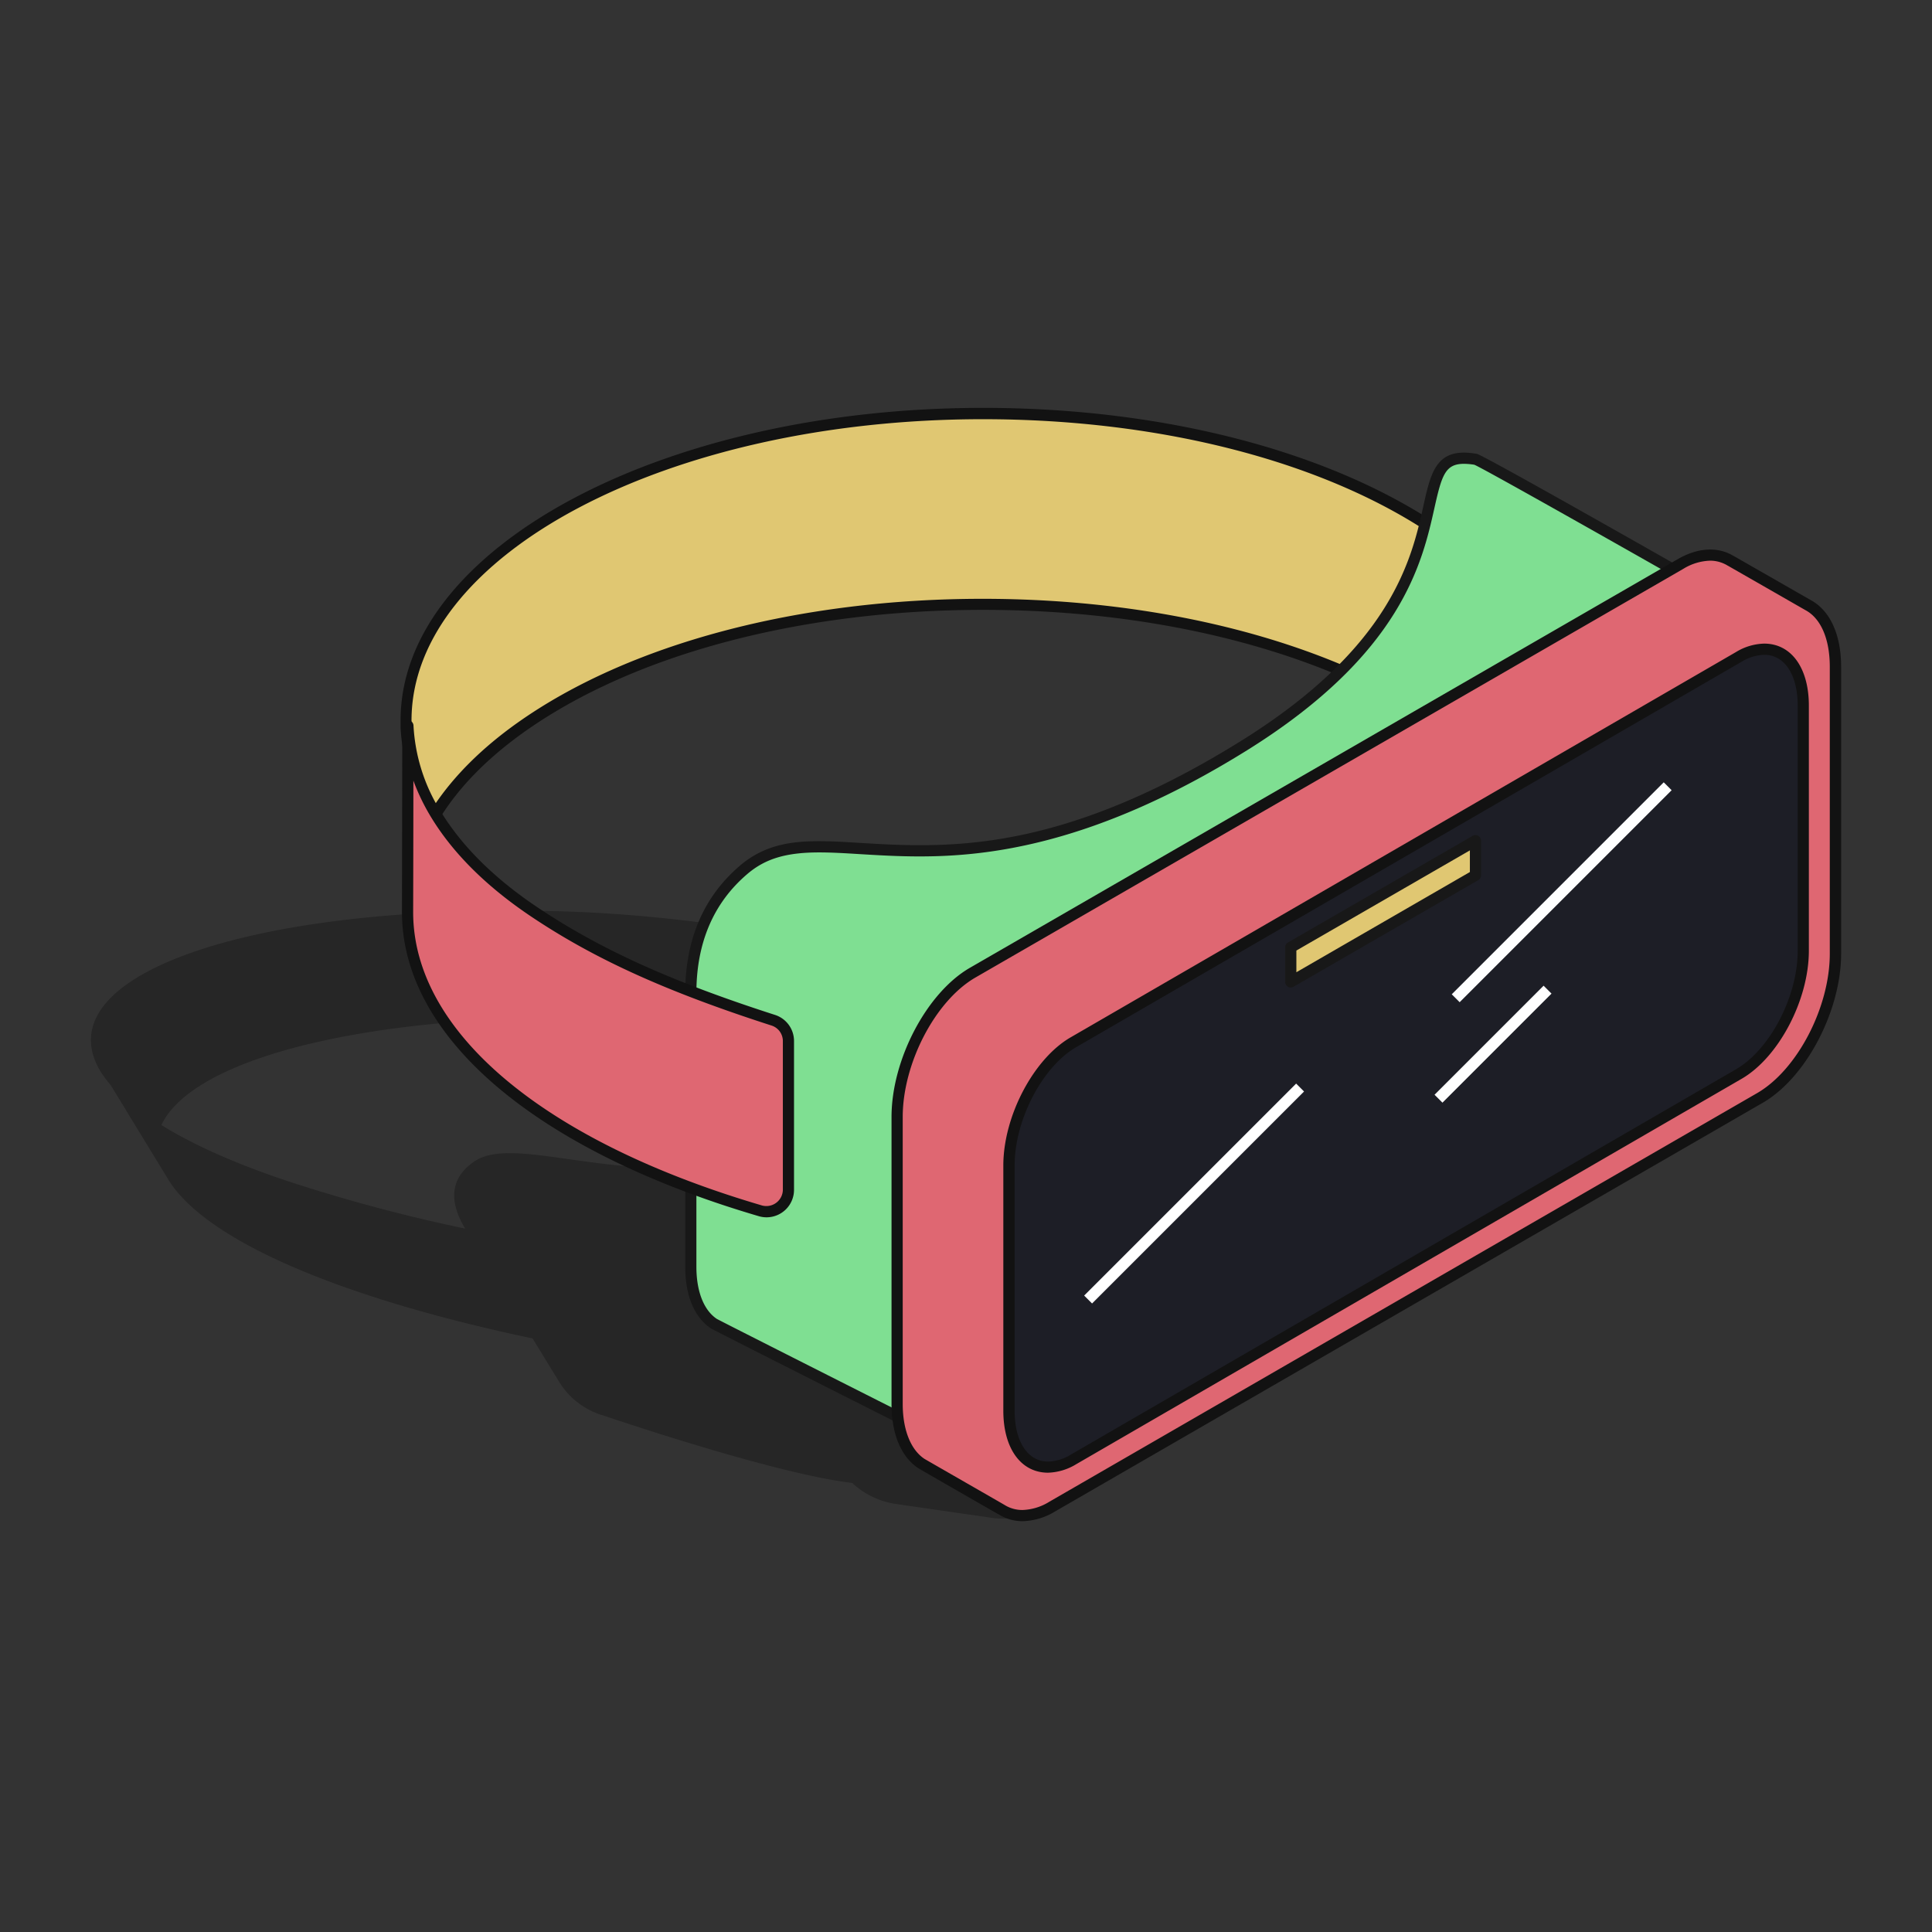
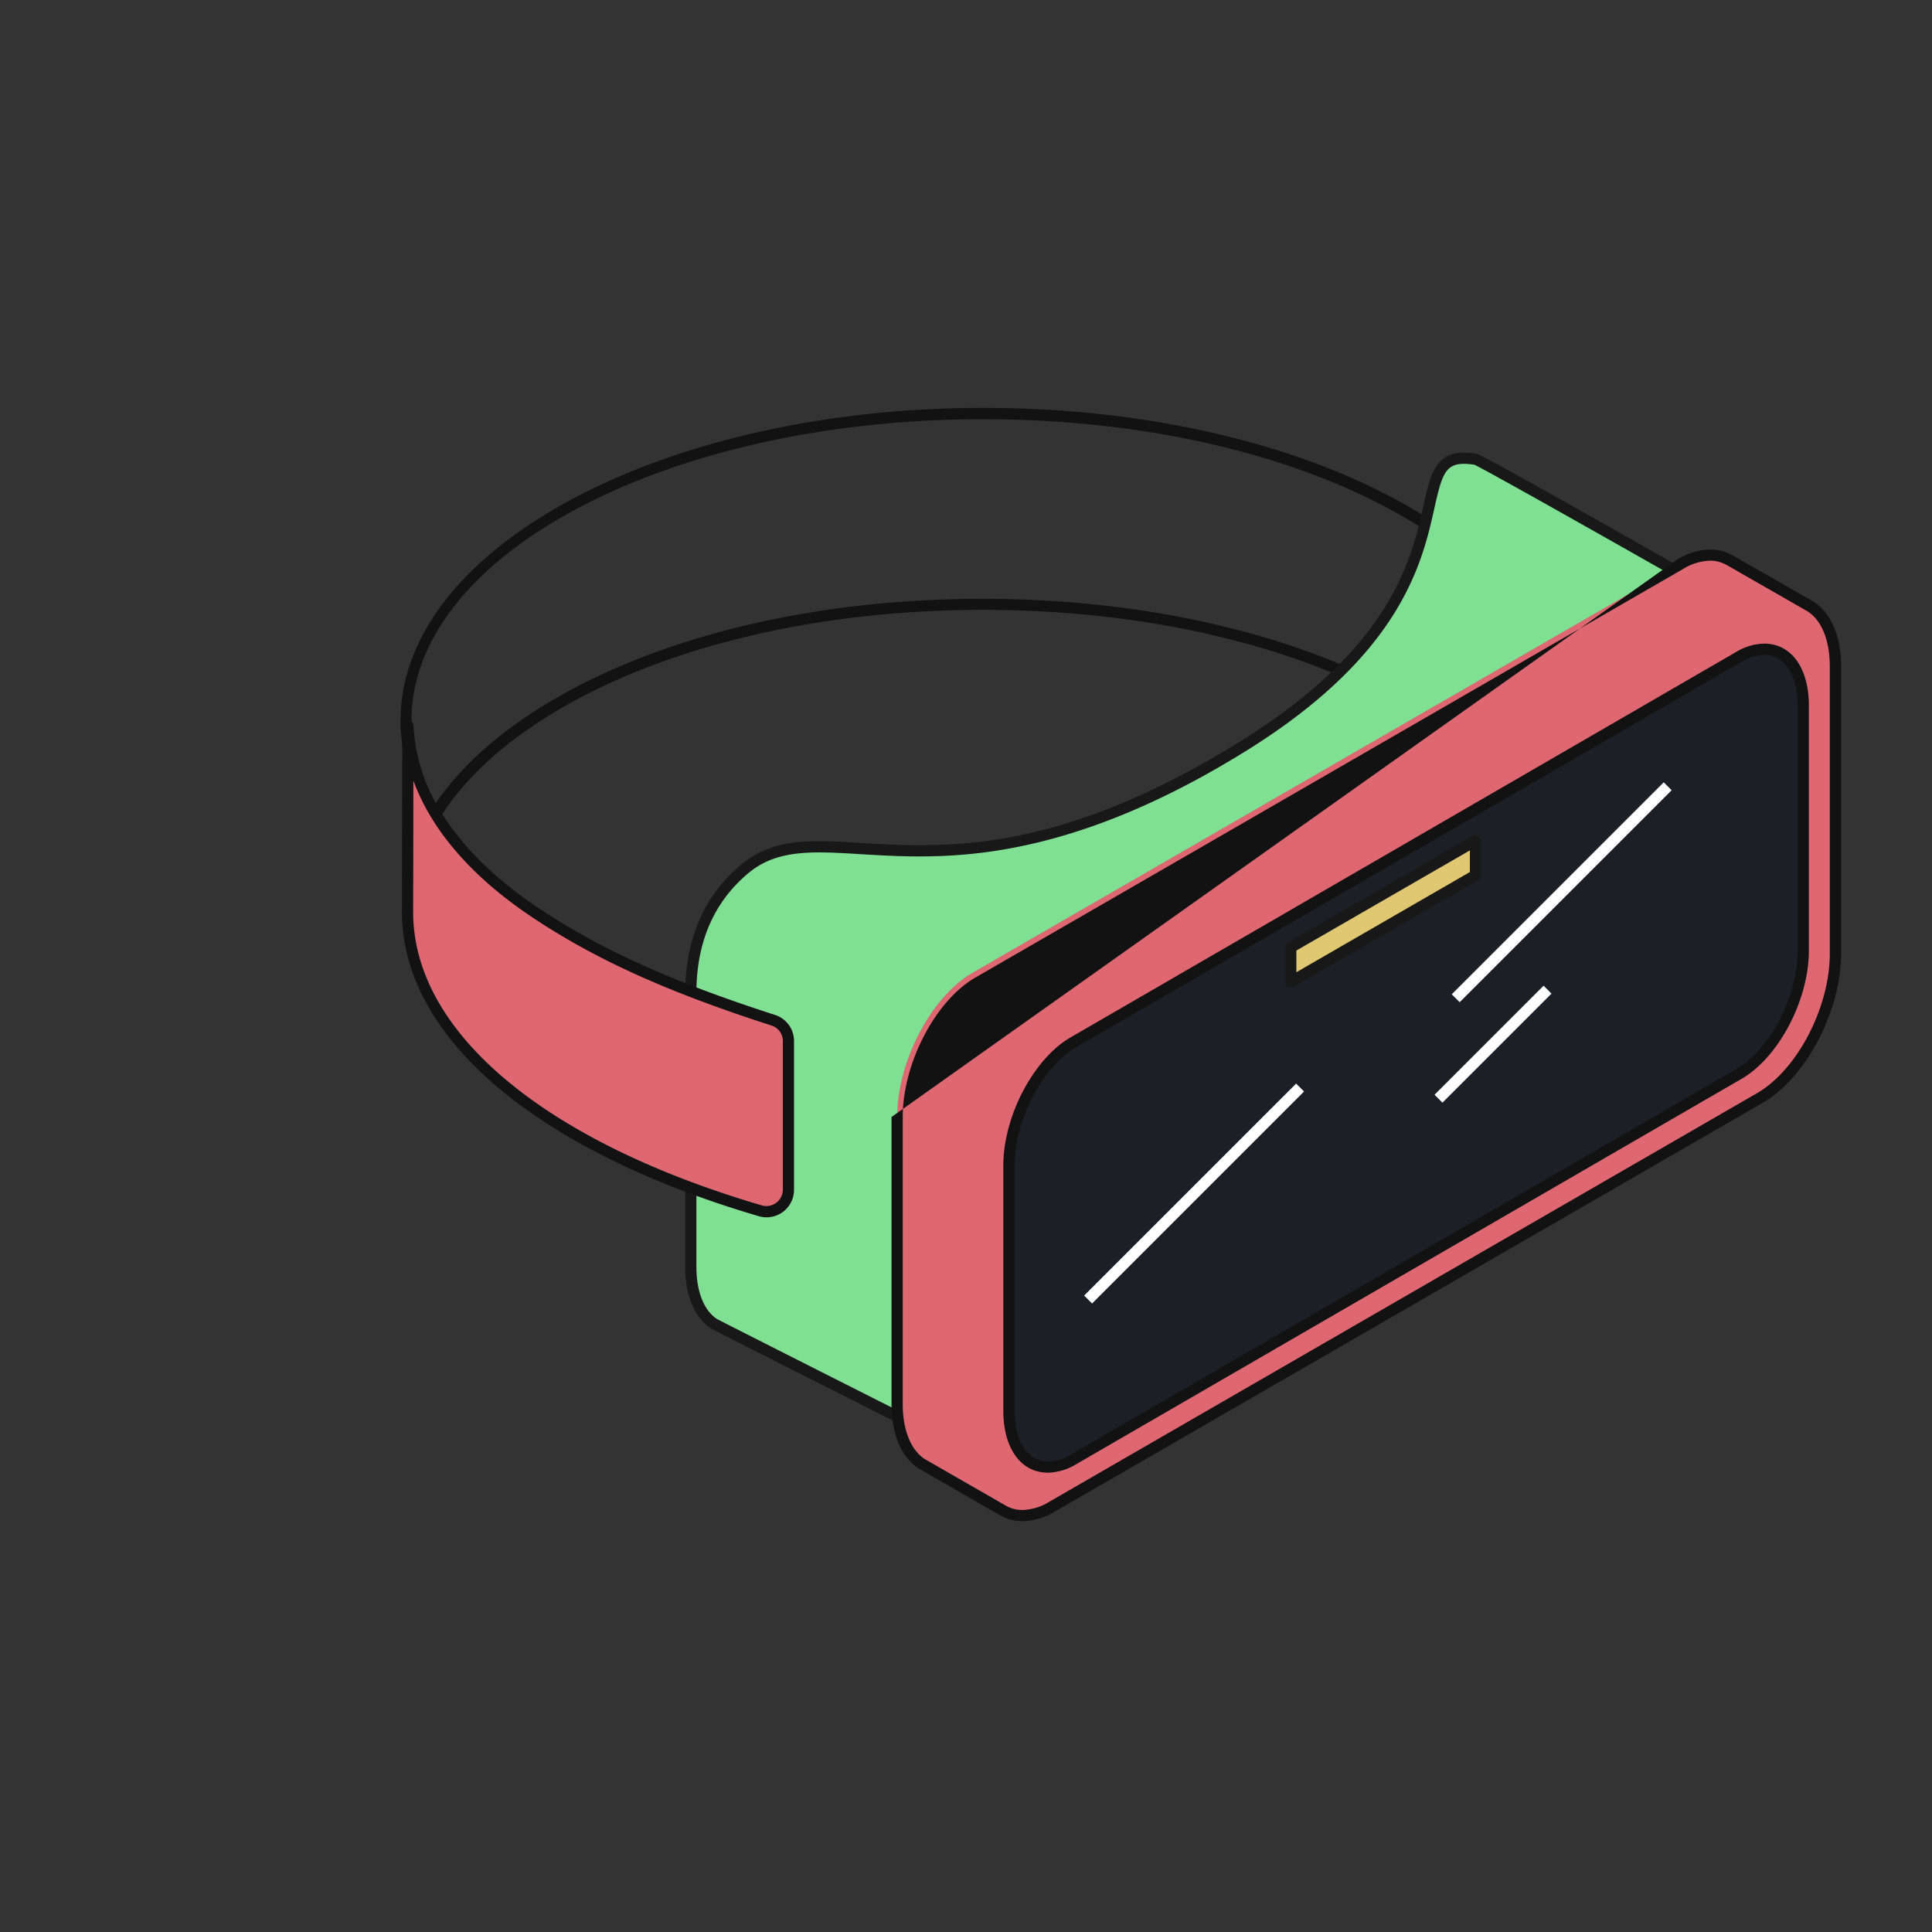
<svg xmlns="http://www.w3.org/2000/svg" id="a289fd58-fde4-409f-90fe-de59f06d1a9f" data-name="Layer 1" viewBox="0 0 530 530">
  <rect x="0" y="0" width="530" height="530" fill="#333333" stroke="none" />
  <defs>
    <style>.b16e02d0-2c5f-4619-b68d-0fcdac961926,.be585e2d-31dc-42eb-b08c-fb7b403c42b6{fill:#121212;}.b16e02d0-2c5f-4619-b68d-0fcdac961926{opacity:0.4;}.ae565609-409a-4394-9836-9fdd1c27f01d{fill:#e0c772;}.fcdbd23d-e280-4f58-856d-4252b92c9b13{fill:#7fdf92;}.b510b6df-177c-4abe-a835-49ff78c8816f{fill:#181818;}.ac392319-f1bb-4c93-a3e3-0c352fff5d32{fill:#df6772;}.ec79516e-e510-4fd1-a9c1-d03617ed5ce8{fill:#1d1e26;}.b9d08297-f65d-45fd-8849-5c98fccecc25{fill:#fff;}</style>
  </defs>
  <title>Mesa de trabajo 5 copia</title>
-   <path class="b16e02d0-2c5f-4619-b68d-0fcdac961926" d="M376.76,264.93h-.12l-25.2-3.62h0a19.23,19.23,0,0,0-12.59,2.09l-1.62.95c-16.17-2.3-62.26-8.81-63.45-8.77-11.28.32-8.16,3.89-5.84,10.5-35.18-5.84-71.76-15.32-118.21-16.18-83.33-1.53-138,18.29-122,44.28.22.36.5.72.75,1.08.57.83,1.24,1.67,1.95,2.51l15.73,25.79c10.63,17.36,49.41,33,99.94,43.6l7.43,12.13a21.11,21.11,0,0,0,11.3,8.81h0l.08,0c.58.19,47.11,16.15,68.85,18.7a22.4,22.4,0,0,0,11.41,5.68h0c.51.1,26.18,3.79,26.27,3.8a19.16,19.16,0,0,0,12.67-2.08l136.74-79.54c8-4.67,9.39-14.76,3-22.42l-33-39.69A22.2,22.2,0,0,0,376.76,264.93ZM130.05,318.66c-5.67,3.92-7.61,9.75-2.44,18.38a452.33,452.33,0,0,1-48.28-12.89c-13.86-4.59-25.69-9.76-34.73-15.31l-.33-.21c2.2-4.71,7-9,14.1-12.84,20.49-11,59.84-17.57,109.29-16.66,35.37.65,65,7.51,95.29,10-3.52,4.15-8.78,8.65-16.49,13.51C190.6,337.92,144.94,308.36,130.05,318.66Z" />
-   <path class="ae565609-409a-4394-9836-9fdd1c27f01d" d="M269.65,113.44c51.54,0,97.31,13.11,126.21,33.39v52.34c-28.9-20.28-74.67-33.39-126.21-33.39-51.88,0-97.93,13.28-126.8,33.79-10.22,7.26-18.25,15.44-23.66,24.24a50.11,50.11,0,0,1-7.74-24.24c0-.64-.09-1.28-.09-1.93C111.36,151.14,182.23,113.44,269.65,113.44Z" />
  <path class="be585e2d-31dc-42eb-b08c-fb7b403c42b6" d="M119.19,225.35h0a1.54,1.54,0,0,1-1.3-.73,51.54,51.54,0,0,1-8-25l0-.67c0-.44,0-.88,0-1.33,0-47.27,71.69-85.73,159.82-85.73,50.28,0,96.6,12.27,127.1,33.67a1.55,1.55,0,0,1,.65,1.25v52.34a1.53,1.53,0,0,1-2.42,1.26c-30-21-75.67-33.11-125.33-33.11-50,0-95.94,12.21-125.91,33.5-10.15,7.22-18,15.22-23.24,23.8A1.54,1.54,0,0,1,119.19,225.35ZM269.65,115c-86.43,0-156.76,37.08-156.76,82.66,0,.39,0,.76,0,1.14l0,.73a47.86,47.86,0,0,0,6.27,21.37c5.44-8.12,13.06-15.7,22.71-22.56,30.48-21.65,77-34.07,127.69-34.07,49,0,94.19,11.64,124.68,32V147.64C364.33,126.87,319,115,269.65,115Z" />
  <path class="fcdbd23d-e280-4f58-856d-4252b92c9b13" d="M204,238.58c22.49-19.14,55.75,16.68,137.25-34.05,69.23-43.09,39.27-82.82,63.62-78.5,1.41.25,58.47,32.7,58.47,32.7l-203.15,237s-63.71-32.12-64.41-32.59l-.07,0h0c-3.85-2.6-6.27-8-6.27-15.56V272.4C189.49,256.7,195.38,246,204,238.58Z" />
  <path class="b510b6df-177c-4abe-a835-49ff78c8816f" d="M260.23,397.24a1.56,1.56,0,0,1-.69-.17c-19.18-9.67-63.87-32.22-64.56-32.68-4.56-3.08-7-9.05-7-16.88V272.4c0-14.7,5.07-26.48,15.09-35,6.85-5.83,14.48-6.64,21.7-6.64,3.56,0,7.41.24,11.49.49,4.76.29,10.17.61,16,.61,19.66,0,47.44-3.25,88.24-28.64,41.37-25.75,46.8-50,50-64.57,2.13-9.56,3.68-16.09,14.65-14.14,1.37.24,32.82,18,59,32.88a1.5,1.5,0,0,1,.75,1.07,1.55,1.55,0,0,1-.34,1.26L261.4,396.7A1.54,1.54,0,0,1,260.23,397.24Zm-35.48-163.4c-9.07,0-14.79,1.71-19.71,5.9-9.3,7.91-14,18.9-14,32.66v75.11c0,6.68,2,11.89,5.59,14.29,1.26.72,41.29,20.93,63.23,32L461,159.14c-22.25-12.64-54.56-30.88-56.56-31.65a18.45,18.45,0,0,0-2.82-.25c-5.15,0-6.1,3.11-8.11,12.09-3.35,15-9,40.07-51.42,66.5-41.92,26.1-71.36,29.11-89.86,29.11-5.93,0-11.38-.33-16.19-.62C232,234.07,228.22,233.84,224.75,233.84Z" />
  <path class="ac392319-f1bb-4c93-a3e3-0c352fff5d32" d="M496.06,166h0l-.05,0-.05,0-21.25-12.17h0c-3.66-2.22-8.46-2.11-13.72.92L266.83,266.83c-11.4,6.58-20.72,24.39-20.72,39.59v78.71c0,7.94,2.56,13.62,6.62,16.33h0c.42.28,22.06,12.68,22.14,12.73,3.67,2.26,8.49,2.18,13.78-.88l194.17-112.1c11.39-6.58,20.72-24.39,20.72-39.58V182.91C503.54,174.42,500.62,168.48,496.06,166Z" />
-   <path class="be585e2d-31dc-42eb-b08c-fb7b403c42b6" d="M280.53,417.3h0a12.18,12.18,0,0,1-6.47-1.81c-.08,0-21.73-12.45-22.18-12.75-4.71-3.14-7.31-9.4-7.31-17.61V306.42c0-15.72,9.64-34.07,21.49-40.92L460.23,153.4c5.47-3.16,10.88-3.49,15.14-1l.11.05,21.25,12.17c5.32,2.87,8.34,9.51,8.34,18.27v78.72c0,15.72-9.64,34.07-21.49,40.91L289.42,414.64A17.87,17.87,0,0,1,280.53,417.3ZM469.12,153.81a14.89,14.89,0,0,0-7.36,2.25L267.59,268.16c-11,6.35-19.95,23.52-19.95,38.26v78.71c0,7.05,2.17,12.54,5.94,15.06.72.44,21.86,12.55,22,12.66a9.2,9.2,0,0,0,4.91,1.38h0a14.82,14.82,0,0,0,7.35-2.25l194.17-112.1c11-6.35,19.95-23.51,19.95-38.25V182.91c0-7.59-2.43-13.25-6.66-15.52l-21.26-12.18a.7.7,0,0,1-.17-.09A9.16,9.16,0,0,0,469.12,153.81Z" />
+   <path class="be585e2d-31dc-42eb-b08c-fb7b403c42b6" d="M280.53,417.3h0a12.18,12.18,0,0,1-6.47-1.81c-.08,0-21.73-12.45-22.18-12.75-4.71-3.14-7.31-9.4-7.31-17.61V306.42L460.23,153.4c5.47-3.16,10.88-3.49,15.14-1l.11.05,21.25,12.17c5.32,2.87,8.34,9.51,8.34,18.27v78.72c0,15.72-9.64,34.07-21.49,40.91L289.42,414.64A17.87,17.87,0,0,1,280.53,417.3ZM469.12,153.81a14.89,14.89,0,0,0-7.36,2.25L267.59,268.16c-11,6.35-19.95,23.52-19.95,38.26v78.71c0,7.05,2.17,12.54,5.94,15.06.72.44,21.86,12.55,22,12.66a9.2,9.2,0,0,0,4.91,1.38h0a14.82,14.82,0,0,0,7.35-2.25l194.17-112.1c11-6.35,19.95-23.51,19.95-38.25V182.91c0-7.59-2.43-13.25-6.66-15.52l-21.26-12.18a.7.7,0,0,1-.17-.09A9.16,9.16,0,0,0,469.12,153.81Z" />
  <path class="ec79516e-e510-4fd1-a9c1-d03617ed5ce8" d="M294.48,285.9,477,180.2c9.73-5.62,17.7.41,17.7,13.39v67.25c0,13-8,28.2-17.7,33.82L294.48,400.36c-9.74,5.62-17.7-.4-17.7-13.38V319.72C276.78,306.74,284.74,291.52,294.48,285.9Z" />
  <path class="be585e2d-31dc-42eb-b08c-fb7b403c42b6" d="M287.5,404c-7.45,0-12.26-6.68-12.26-17V319.72c0-13.5,8.29-29.27,18.47-35.15L476.22,178.88a15.51,15.51,0,0,1,7.75-2.32c7.44,0,12.25,6.69,12.25,17v67.25c0,13.5-8.28,29.27-18.47,35.15l-182.5,105.7A15.63,15.63,0,0,1,287.5,404ZM484,179.63a12.61,12.61,0,0,0-6.22,1.9l-182.5,105.7c-9.34,5.39-16.94,20-16.94,32.49V387c0,8.48,3.61,13.95,9.19,13.95a12.55,12.55,0,0,0,6.21-1.9L476.22,293.34c9.34-5.4,16.94-20,16.94-32.5V193.59C493.16,185.11,489.55,179.63,484,179.63Z" />
  <polygon class="ae565609-409a-4394-9836-9fdd1c27f01d" points="404.77 240.11 354.09 269.37 354.09 259.88 404.77 230.62 404.77 240.11" />
  <path class="b510b6df-177c-4abe-a835-49ff78c8816f" d="M354.09,270.9a1.54,1.54,0,0,1-1.53-1.54v-9.48a1.53,1.53,0,0,1,.76-1.33L404,229.29a1.54,1.54,0,0,1,2.3,1.33v9.49a1.53,1.53,0,0,1-.77,1.33l-50.67,29.25A1.51,1.51,0,0,1,354.09,270.9Zm1.54-10.14v5.95l47.6-27.49v-5.94Z" />
  <path class="ac392319-f1bb-4c93-a3e3-0c352fff5d32" d="M111.9,199.07a50.79,50.79,0,0,0,7.85,24.59c6,9.74,15.17,18.71,26.9,26.56,17.2,11.51,36.5,20.32,65.46,29.65a6,6,0,0,1,4.18,5.7v40.84a6,6,0,0,1-7.7,5.75c-57.21-16.81-96.79-46.82-96.79-81.94C111.8,249.89,111.9,199.07,111.9,199.07Z" />
  <path class="be585e2d-31dc-42eb-b08c-fb7b403c42b6" d="M210.29,333.94a7.44,7.44,0,0,1-2.14-.31c-61.29-18-97.88-49.19-97.88-83.41,0-.33.09-51.16.09-51.16a1.54,1.54,0,0,1,1.5-1.53,1.59,1.59,0,0,1,1.57,1.47,49.25,49.25,0,0,0,7.63,23.86c5.81,9.45,14.7,18.23,26.44,26.08,17.17,11.49,36.63,20.31,65.08,29.47a7.51,7.51,0,0,1,5.24,7.16v40.84A7.53,7.53,0,0,1,210.29,333.94ZM113.4,214.14c0,15-.06,35.87-.06,36.08,0,32.78,35.77,62.86,95.68,80.47a4.53,4.53,0,0,0,5.74-4.28V285.57a4.46,4.46,0,0,0-3.12-4.24c-28.74-9.26-48.43-18.18-65.84-29.84-12.11-8.1-21.32-17.19-27.35-27A57.93,57.93,0,0,1,113.4,214.14Z" />
  <rect class="b9d08297-f65d-45fd-8849-5c98fccecc25" x="387.29" y="243.24" width="82.24" height="3.07" transform="translate(-47.6 374.62) rotate(-45)" />
  <rect class="b9d08297-f65d-45fd-8849-5c98fccecc25" x="286.45" y="325.92" width="82.24" height="3.07" transform="translate(-135.6 327.5) rotate(-45)" />
  <rect class="b9d08297-f65d-45fd-8849-5c98fccecc25" x="388.43" y="284.91" width="42.31" height="3.07" transform="translate(-82.59 373.52) rotate(-45)" />
</svg>